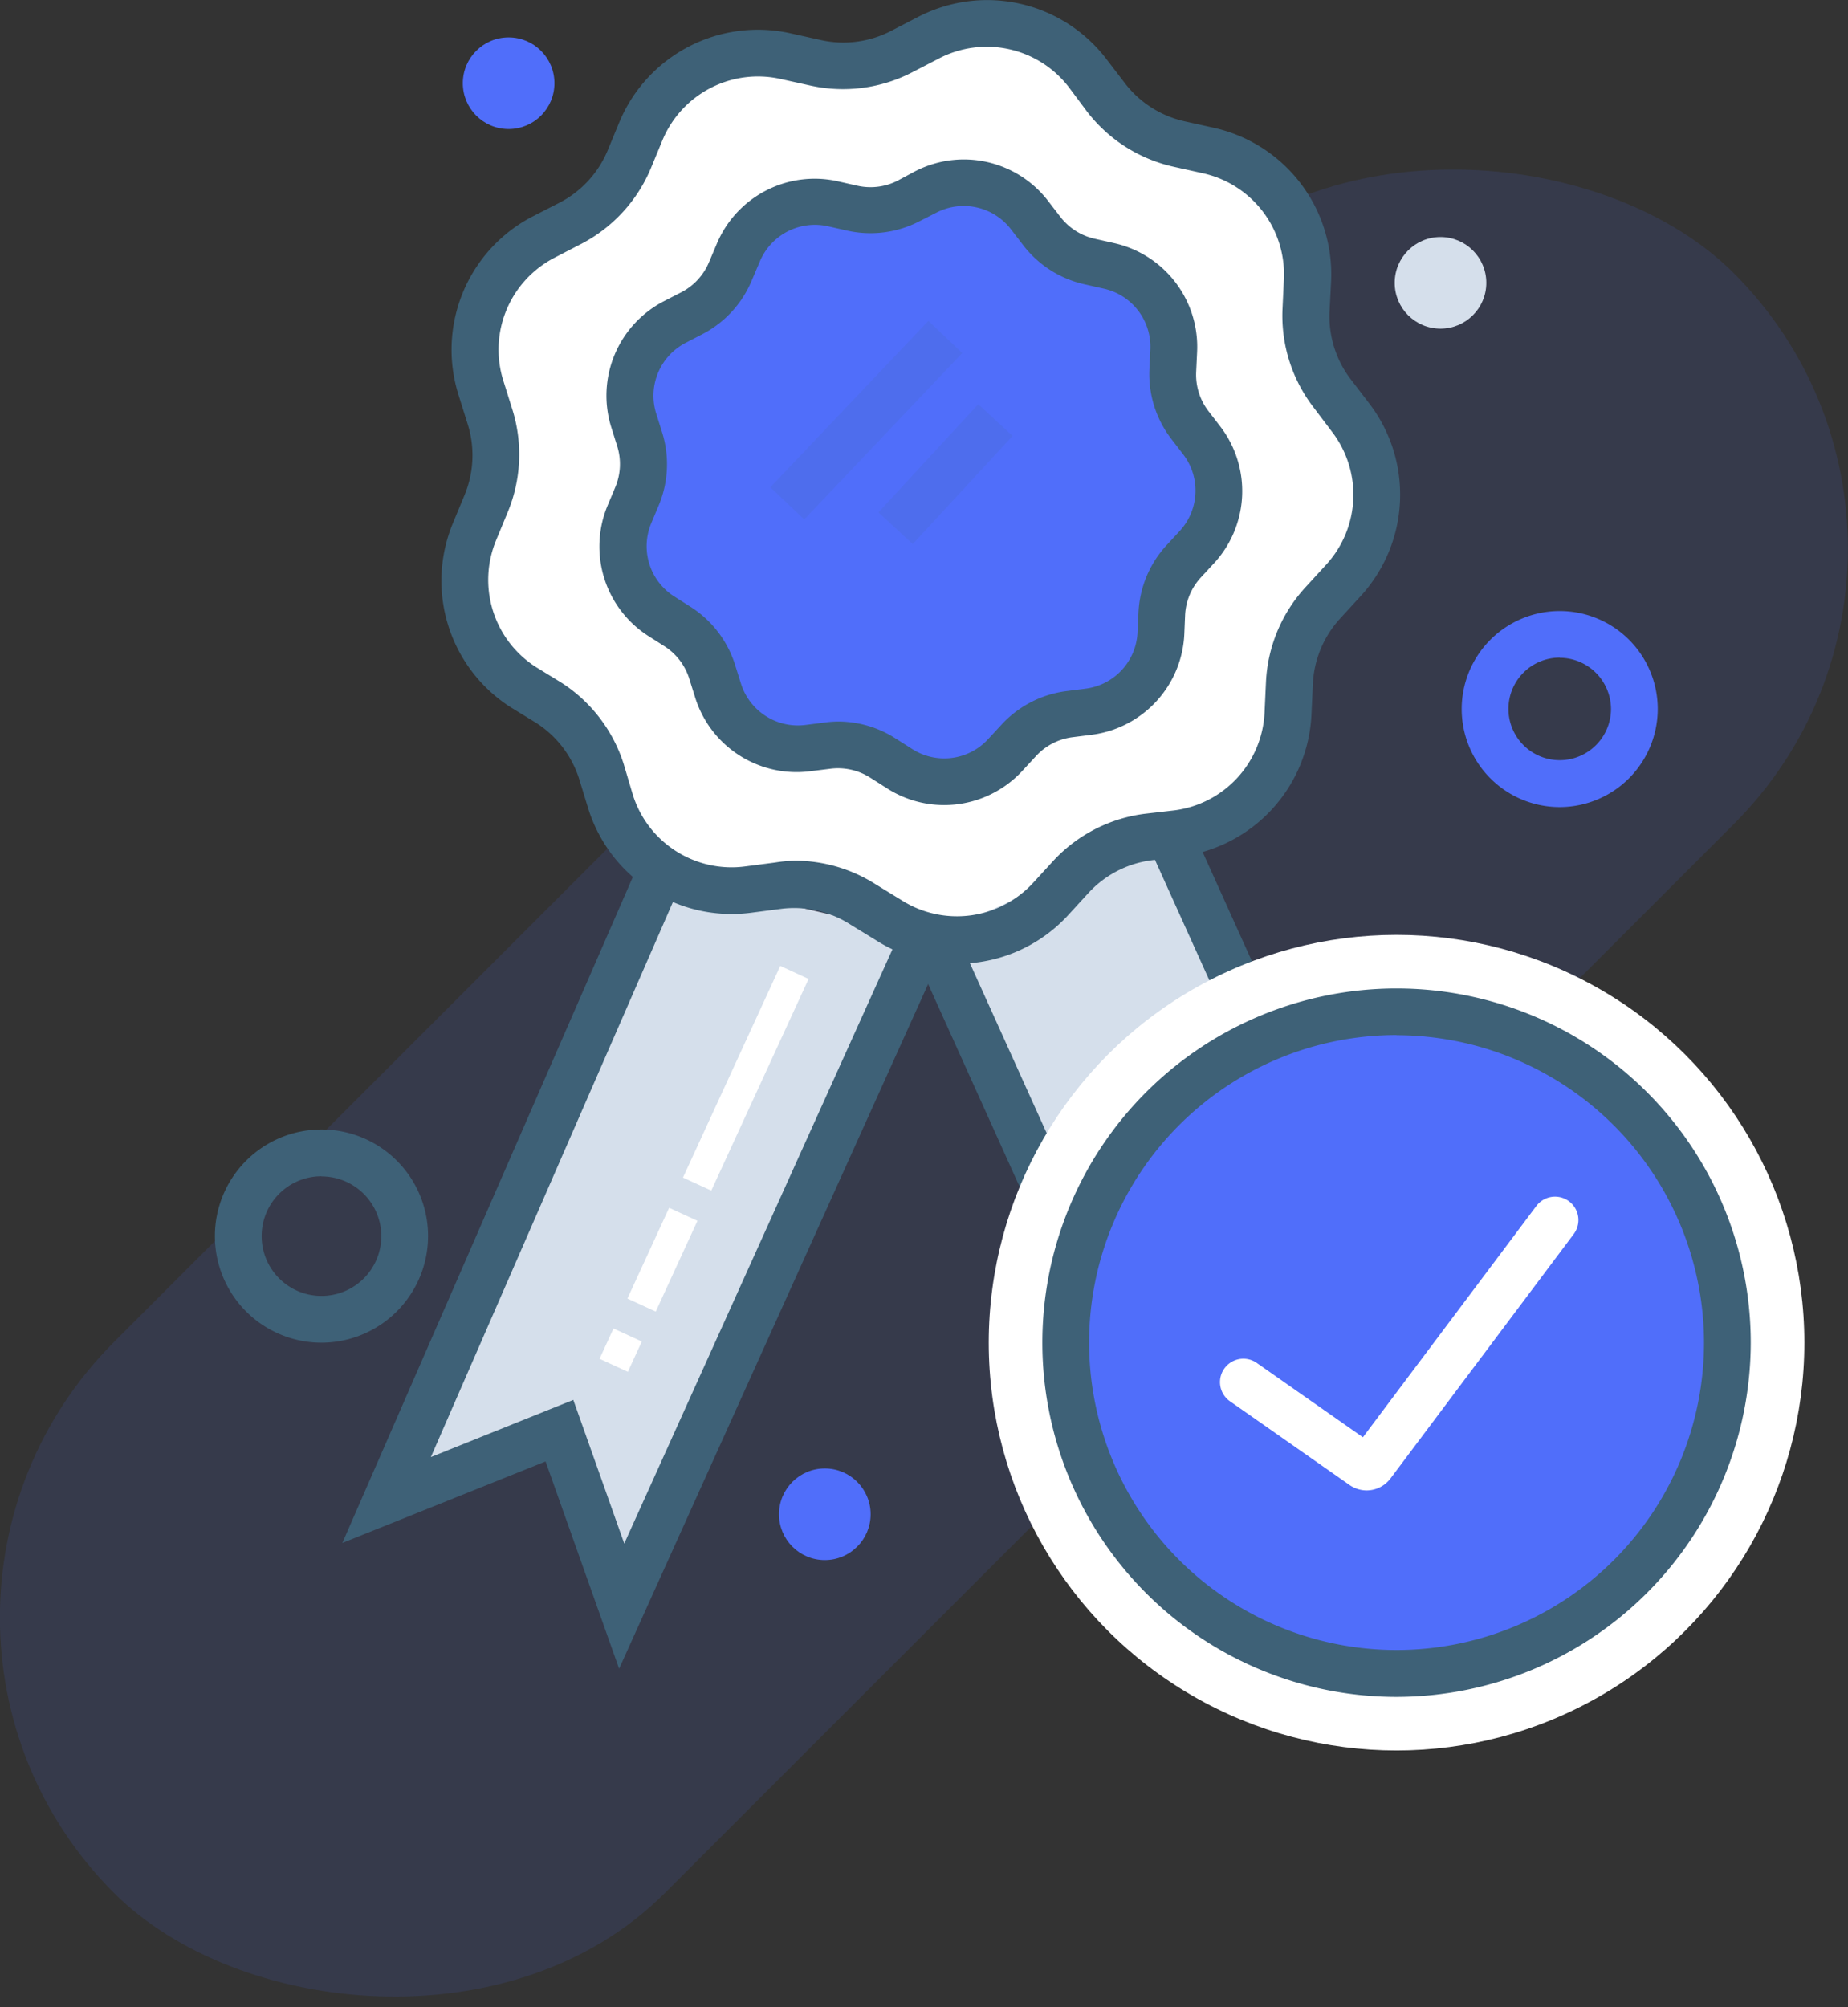
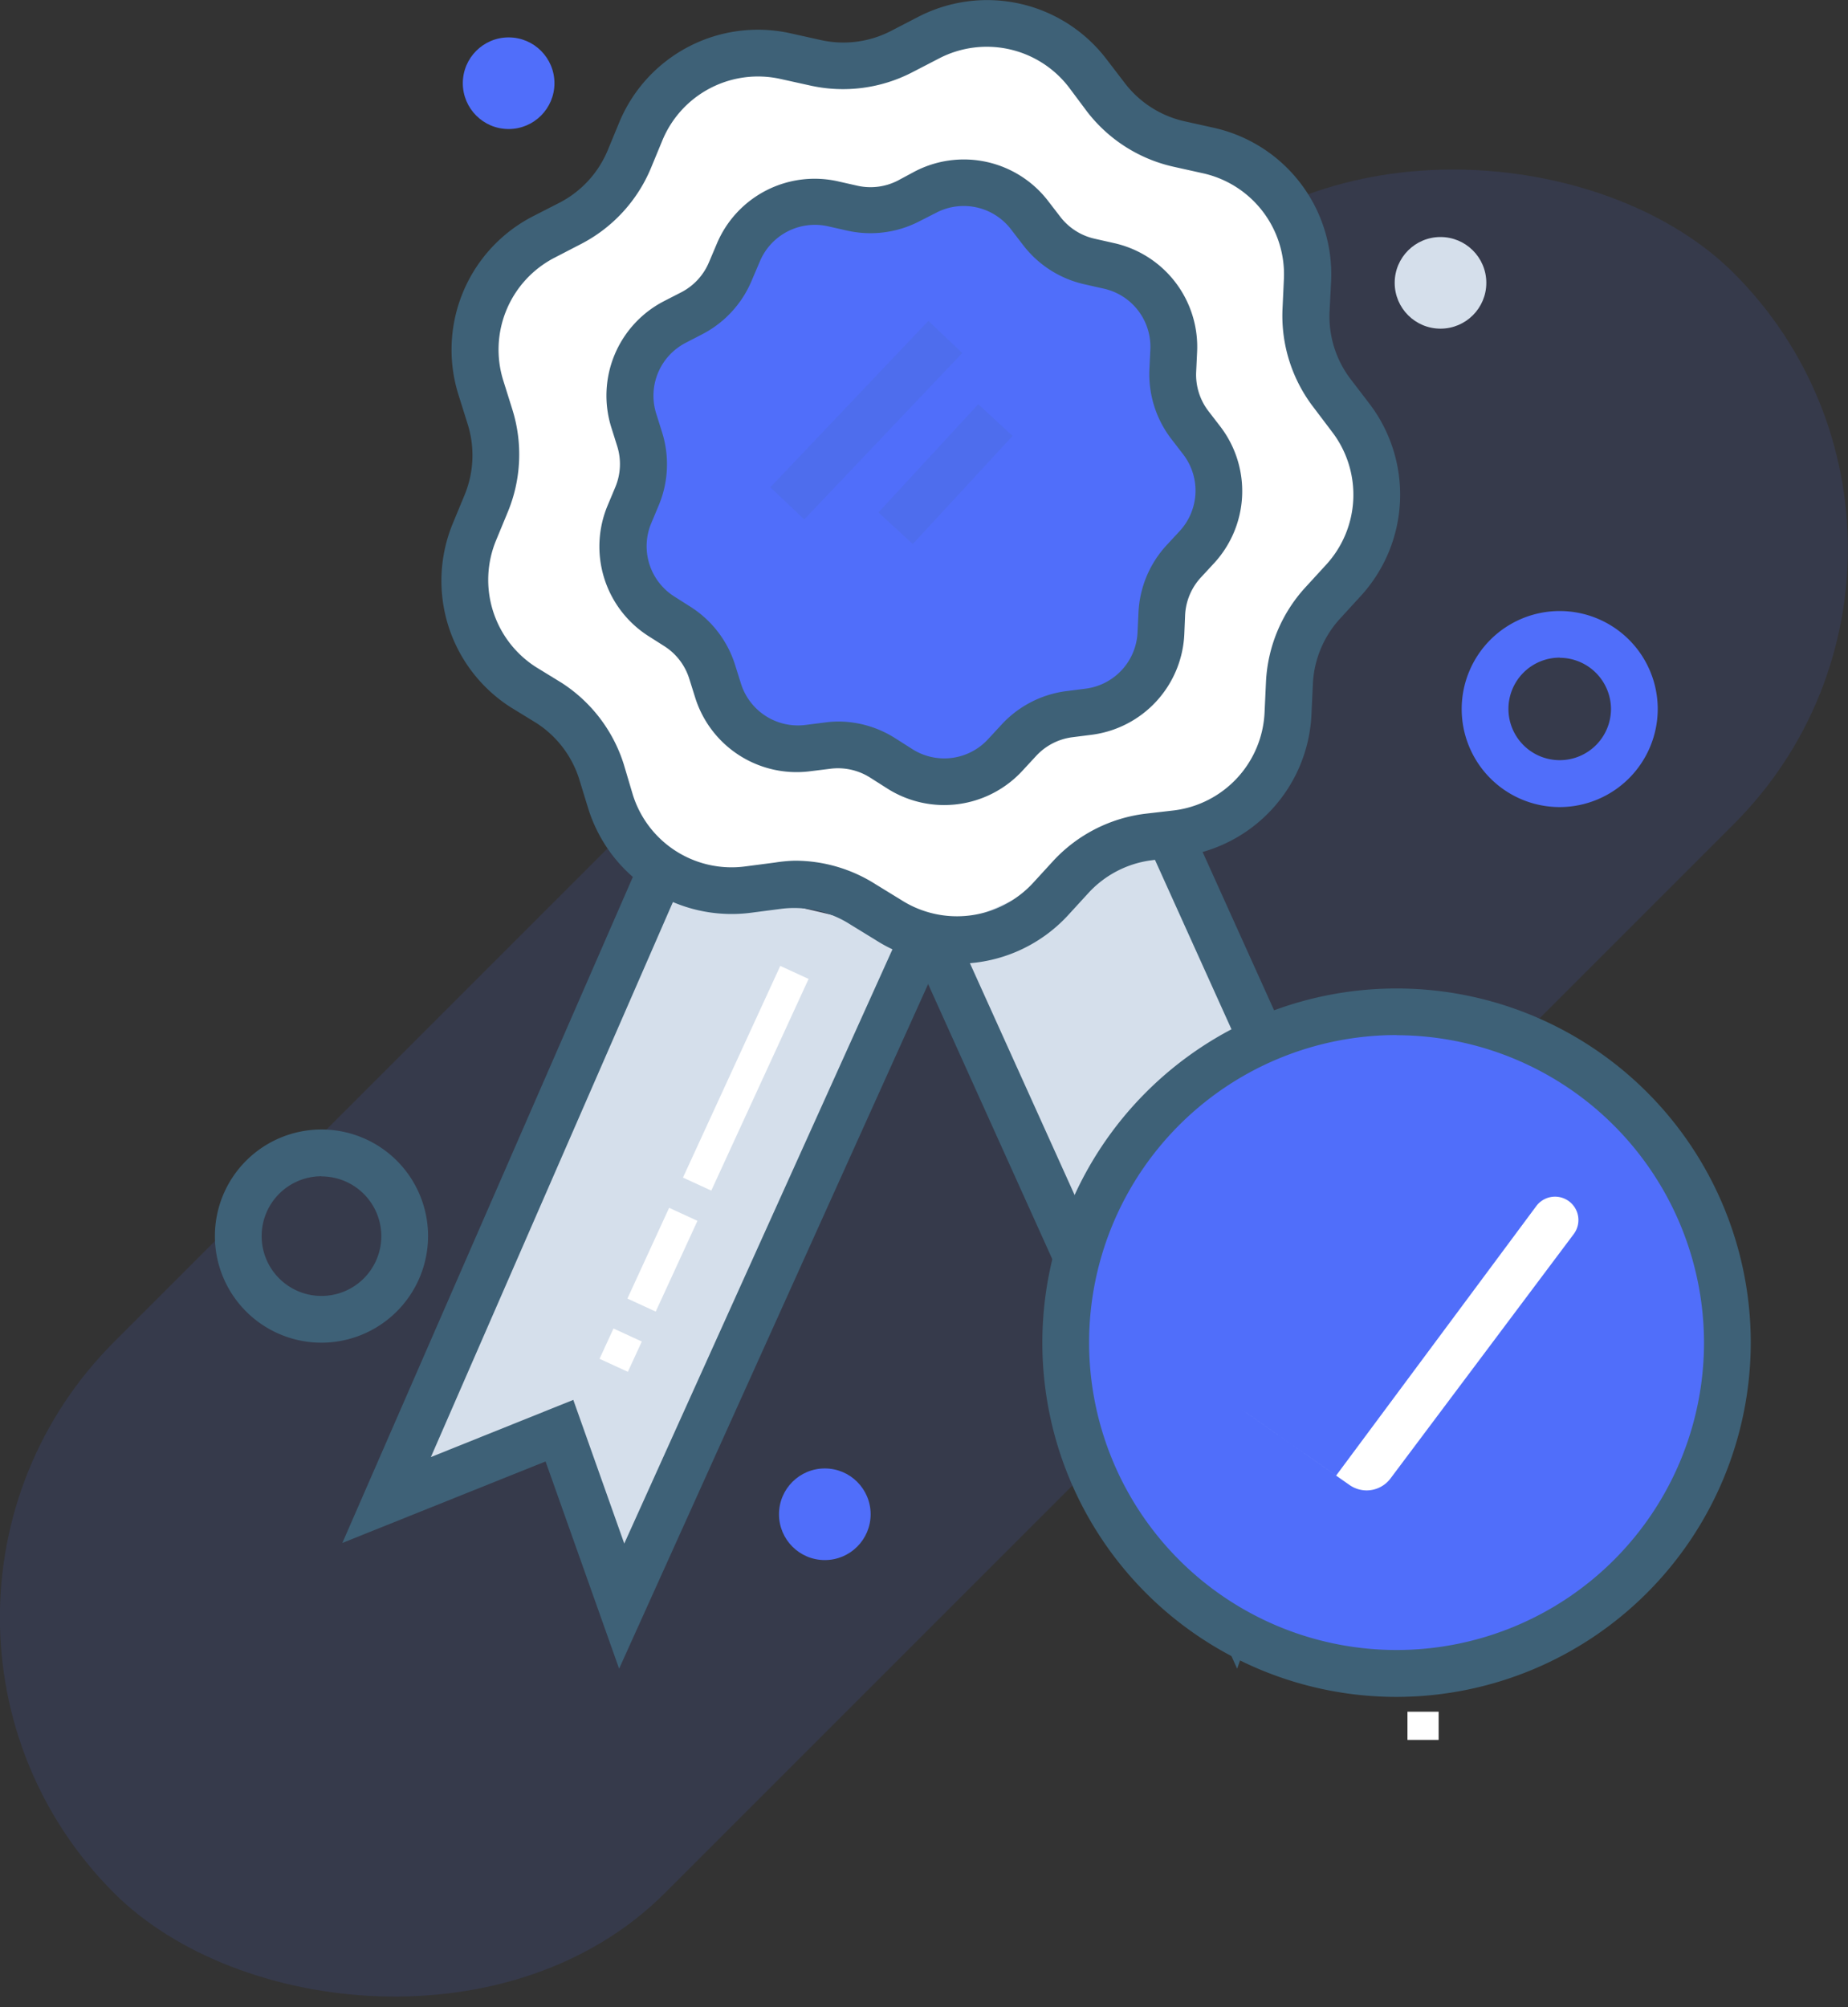
<svg xmlns="http://www.w3.org/2000/svg" viewBox="0 0 118.59 128.8">
  <rect x="0" y="0" width="118.59" height="128.8" fill="#333333" stroke="none" />
  <defs>
    <style>.cls-1{fill:rgba(80, 110, 250, 0.8);opacity:0.15;}.cls-2{fill:#fff;}.cls-3{fill:#506efa;}.cls-4{fill:#d5dfeb;}.cls-5,.cls-7{fill:#3e6177;}.cls-6,.cls-7{opacity:0.3;}</style>
  </defs>
  <title>Asset 190</title>
  <g id="Layer_2" data-name="Layer 2">
    <g id="Layer_1-2" data-name="Layer 1">
      <rect class="cls-1" x="-14.21" y="44.5" width="147" height="50" rx="25" ry="25" transform="translate(-31.78 62.28) rotate(-45)" />
      <path class="cls-2" d="M84.91,18l-.09,1.94a8.15,8.15,0,0,0,1.67,5.32l1.18,1.54a8.15,8.15,0,0,1-.47,10.46l-1.31,1.43a8.15,8.15,0,0,0-2.14,5.15l-.09,1.94a8.15,8.15,0,0,1-7.09,7.71l-1.92.25a8.15,8.15,0,0,0-4.95,2.57L68.39,57.7A8.15,8.15,0,0,1,58,59.05l-1.63-1a8.15,8.15,0,0,0-5.44-1.22L49,57a8.15,8.15,0,0,1-8.82-5.64l-.58-1.85a8.15,8.15,0,0,0-3.39-4.43l-1.63-1a8.15,8.15,0,0,1-3.13-10l.74-1.79a8.15,8.15,0,0,0,.25-5.57l-.58-1.85a8.15,8.15,0,0,1,4-9.67l1.72-.89a8.15,8.15,0,0,0,3.77-4.1l.74-1.79a8.15,8.15,0,0,1,9.3-4.82L53.32,4a8.15,8.15,0,0,0,5.53-.72l1.72-.89A8.15,8.15,0,0,1,70.79,4.7L72,6.24a8.15,8.15,0,0,0,4.7,3l1.89.42A8.15,8.15,0,0,1,84.91,18Z" />
      <path class="cls-3" d="M100.09,51.79a6.29,6.29,0,1,1,6.29-6.29A6.3,6.3,0,0,1,100.09,51.79Zm0-9.59a3.29,3.29,0,1,0,3.29,3.29A3.3,3.3,0,0,0,100.09,42.21Z" />
      <polyline class="cls-4" points="59.29 60.09 39.89 103.06 35.9 91.81 24.81 96.25 42.32 56.12" />
      <polyline class="cls-4" points="59.83 60.09 79.22 103.06 83.22 91.81 94.31 96.25 74.91 53.28" />
      <path class="cls-3" d="M75.32,22.47l-.06,1.27a5.33,5.33,0,0,0,1.09,3.48l.77,1a5.33,5.33,0,0,1-.31,6.84L76,36a5.33,5.33,0,0,0-1.4,3.36l-.06,1.27a5.33,5.33,0,0,1-4.63,5l-1.26.16a5.33,5.33,0,0,0-3.23,1.68l-.86.93a5.33,5.33,0,0,1-6.79.88l-1.07-.68a5.33,5.33,0,0,0-3.56-.79L51.84,48a5.33,5.33,0,0,1-5.77-3.69l-.38-1.21a5.33,5.33,0,0,0-2.21-2.89l-1.07-.68a5.33,5.33,0,0,1-2-6.53l.49-1.17A5.33,5.33,0,0,0,41,28.18L40.64,27a5.33,5.33,0,0,1,2.63-6.32l1.13-.58a5.33,5.33,0,0,0,2.47-2.68l.49-1.17a5.33,5.33,0,0,1,6.08-3.15l1.24.28a5.33,5.33,0,0,0,3.61-.47l1.13-.58a5.33,5.33,0,0,1,6.68,1.49l.77,1a5.33,5.33,0,0,0,3.07,2l1.24.28A5.33,5.33,0,0,1,75.32,22.47Z" />
      <polygon class="cls-5" points="39.73 107.08 35.01 93.78 21.97 99.01 40.94 55.52 43.69 56.72 27.65 93.5 36.79 89.83 40.06 99.05 57.92 59.48 60.66 60.71 39.73 107.08" />
      <polygon class="cls-5" points="79.39 107.08 58.46 60.71 61.19 59.48 79.06 99.05 82.33 89.83 91.41 93.47 73.54 53.9 76.27 52.67 97.2 99.03 84.11 93.78 79.39 107.08" />
      <path class="cls-5" d="M61.39,61.84a9.62,9.62,0,0,1-5.2-1.52l-1.63-1a6.67,6.67,0,0,0-4.44-1l-1.92.25a9.64,9.64,0,0,1-10.45-6.68L37.17,50a6.66,6.66,0,0,0-2.76-3.61l-1.63-1a9.63,9.63,0,0,1-3.71-11.83l.74-1.79A6.66,6.66,0,0,0,30,27.18l-.58-1.85A9.63,9.63,0,0,1,34.2,13.88L35.92,13A6.66,6.66,0,0,0,39,9.64l.74-1.79a9.63,9.63,0,0,1,11-5.71l1.89.42A6.65,6.65,0,0,0,57.15,2l1.72-.89A9.63,9.63,0,0,1,71,3.79l1.18,1.54A6.65,6.65,0,0,0,76,7.78l1.89.42a9.63,9.63,0,0,1,7.53,9.85L85.32,20a6.65,6.65,0,0,0,1.36,4.34l1.18,1.54a9.63,9.63,0,0,1-.56,12.39L86,39.69a6.66,6.66,0,0,0-1.75,4.2l-.09,1.94a9.63,9.63,0,0,1-8.39,9.13l-1.92.25a6.65,6.65,0,0,0-4,2.09l-1.31,1.43A9.63,9.63,0,0,1,61.39,61.84ZM51,55.23a9.66,9.66,0,0,1,5.2,1.52l1.63,1a6.64,6.64,0,0,0,8.47-1.1l1.31-1.43a9.66,9.66,0,0,1,5.86-3L75.37,52a6.64,6.64,0,0,0,5.78-6.29l.09-1.94a9.66,9.66,0,0,1,2.54-6.09l1.31-1.43a6.64,6.64,0,0,0,.39-8.54L84.3,26.15a9.65,9.65,0,0,1-2-6.3l.09-1.94a6.64,6.64,0,0,0-5.19-6.79l-1.89-.42a9.66,9.66,0,0,1-5.56-3.55L68.6,5.61a6.64,6.64,0,0,0-8.34-1.86l-1.72.89A9.67,9.67,0,0,1,52,5.49L50.1,5.07A6.64,6.64,0,0,0,42.51,9l-.74,1.79a9.66,9.66,0,0,1-4.47,4.86l-1.72.89a6.64,6.64,0,0,0-3.28,7.89l.58,1.85a9.67,9.67,0,0,1-.3,6.59l-.74,1.79a6.64,6.64,0,0,0,2.56,8.15l1.63,1a9.67,9.67,0,0,1,4,5.24L40.61,51a6.64,6.64,0,0,0,7.2,4.6l1.92-.25A9.61,9.61,0,0,1,51,55.23Z" />
      <path class="cls-5" d="M60.59,51.66a6.81,6.81,0,0,1-3.68-1.08l-1.07-.68a3.85,3.85,0,0,0-2.55-.57L52,49.49a6.82,6.82,0,0,1-7.39-4.73l-.38-1.21a3.83,3.83,0,0,0-1.59-2.08l-1.07-.68A6.82,6.82,0,0,1,39,32.42l.49-1.17a3.83,3.83,0,0,0,.12-2.61l-.38-1.21a6.82,6.82,0,0,1,3.37-8.1l1.13-.58a3.84,3.84,0,0,0,1.77-1.93L46,15.64a6.81,6.81,0,0,1,7.79-4l1.24.28a3.83,3.83,0,0,0,2.6-.34L58.71,11a6.82,6.82,0,0,1,8.56,1.91l.77,1a3.84,3.84,0,0,0,2.21,1.41l1.24.28a6.82,6.82,0,0,1,5.33,7h0l-.06,1.27a3.84,3.84,0,0,0,.78,2.5l.77,1a6.82,6.82,0,0,1-.4,8.77l-.86.93a3.83,3.83,0,0,0-1,2.42L76,40.69a6.82,6.82,0,0,1-5.94,6.46l-1.26.16a3.83,3.83,0,0,0-2.32,1.21l-.86.93A6.82,6.82,0,0,1,60.59,51.66ZM53.78,46.3a6.84,6.84,0,0,1,3.68,1.08l1.07.68a3.82,3.82,0,0,0,4.88-.63l.86-.93a6.84,6.84,0,0,1,4.15-2.15l1.26-.16A3.82,3.82,0,0,0,73,40.55l.06-1.27A6.83,6.83,0,0,1,74.85,35l.86-.93a3.82,3.82,0,0,0,.22-4.91l-.77-1a6.83,6.83,0,0,1-1.4-4.46l.06-1.27a3.82,3.82,0,0,0-3-3.91l-1.24-.28a6.84,6.84,0,0,1-3.93-2.52l-.77-1a3.82,3.82,0,0,0-4.8-1.07L59,14.2a6.83,6.83,0,0,1-4.63.6l-1.24-.28a3.83,3.83,0,0,0-4.37,2.26L48.24,18a6.84,6.84,0,0,1-3.16,3.44L44,22a3.82,3.82,0,0,0-1.89,4.54l.38,1.21a6.84,6.84,0,0,1-.21,4.66l-.49,1.17a3.82,3.82,0,0,0,1.47,4.69l1.07.68a6.84,6.84,0,0,1,2.84,3.71l.38,1.21a3.83,3.83,0,0,0,4.14,2.65l1.26-.16A6.78,6.78,0,0,1,53.78,46.3Z" />
      <path class="cls-5" d="M20.63,86.16a6.84,6.84,0,1,1,6.84-6.84A6.85,6.85,0,0,1,20.63,86.16Zm0-10.68a3.84,3.84,0,1,0,3.84,3.84A3.84,3.84,0,0,0,20.63,75.49Z" />
      <circle class="cls-3" cx="52.93" cy="97.17" r="2.94" />
      <circle class="cls-3" cx="32.64" cy="5.34" r="2.94" />
      <circle class="cls-4" cx="92.44" cy="18.15" r="2.94" />
      <g class="cls-6">
        <rect class="cls-7" x="48.23" y="25.46" width="14.73" height="3" transform="translate(-2.24 48.71) rotate(-46.48)" />
        <rect class="cls-7" x="55.95" y="28.93" width="9.45" height="3" transform="translate(-2.84 54.37) rotate(-47.29)" />
      </g>
      <rect class="cls-2" x="40.39" y="68.19" width="14.95" height="2" transform="translate(-35 83.78) rotate(-65.31)" />
      <rect class="cls-2" x="39.31" y="79.83" width="6.41" height="2" transform="translate(-48.69 85.7) rotate(-65.31)" />
      <rect class="cls-2" x="38.77" y="85.65" width="2.14" height="2" transform="translate(-55.54 86.61) rotate(-65.29)" />
      <rect class="cls-2" x="90.32" y="88.09" width="2" height="12.69" />
-       <rect class="cls-2" x="90.32" y="102.59" width="2" height="5.44" />
      <rect class="cls-2" x="90.32" y="109.84" width="2" height="1.81" />
-       <circle class="cls-2" cx="89.62" cy="86.16" r="26.17" />
      <circle class="cls-3" cx="90.53" cy="86.16" r="21.23" />
      <path class="cls-5" d="M89.62,108.89a22.73,22.73,0,1,1,22.73-22.73A22.76,22.76,0,0,1,89.62,108.89Zm0-42.47a19.73,19.73,0,1,0,19.73,19.73A19.76,19.76,0,0,0,89.62,66.43Z" />
-       <path class="cls-2" d="M87.7,95.64a1.92,1.92,0,0,1-1.1-.35l-7.67-5.37a1.5,1.5,0,0,1,1.72-2.46l6.81,4.77L98.59,77.39a1.5,1.5,0,1,1,2.4,1.8L89.24,94.86A1.92,1.92,0,0,1,87.7,95.64Z" />
+       <path class="cls-2" d="M87.7,95.64a1.92,1.92,0,0,1-1.1-.35l-7.67-5.37l6.81,4.77L98.59,77.39a1.5,1.5,0,1,1,2.4,1.8L89.24,94.86A1.92,1.92,0,0,1,87.7,95.64Z" />
    </g>
  </g>
</svg>